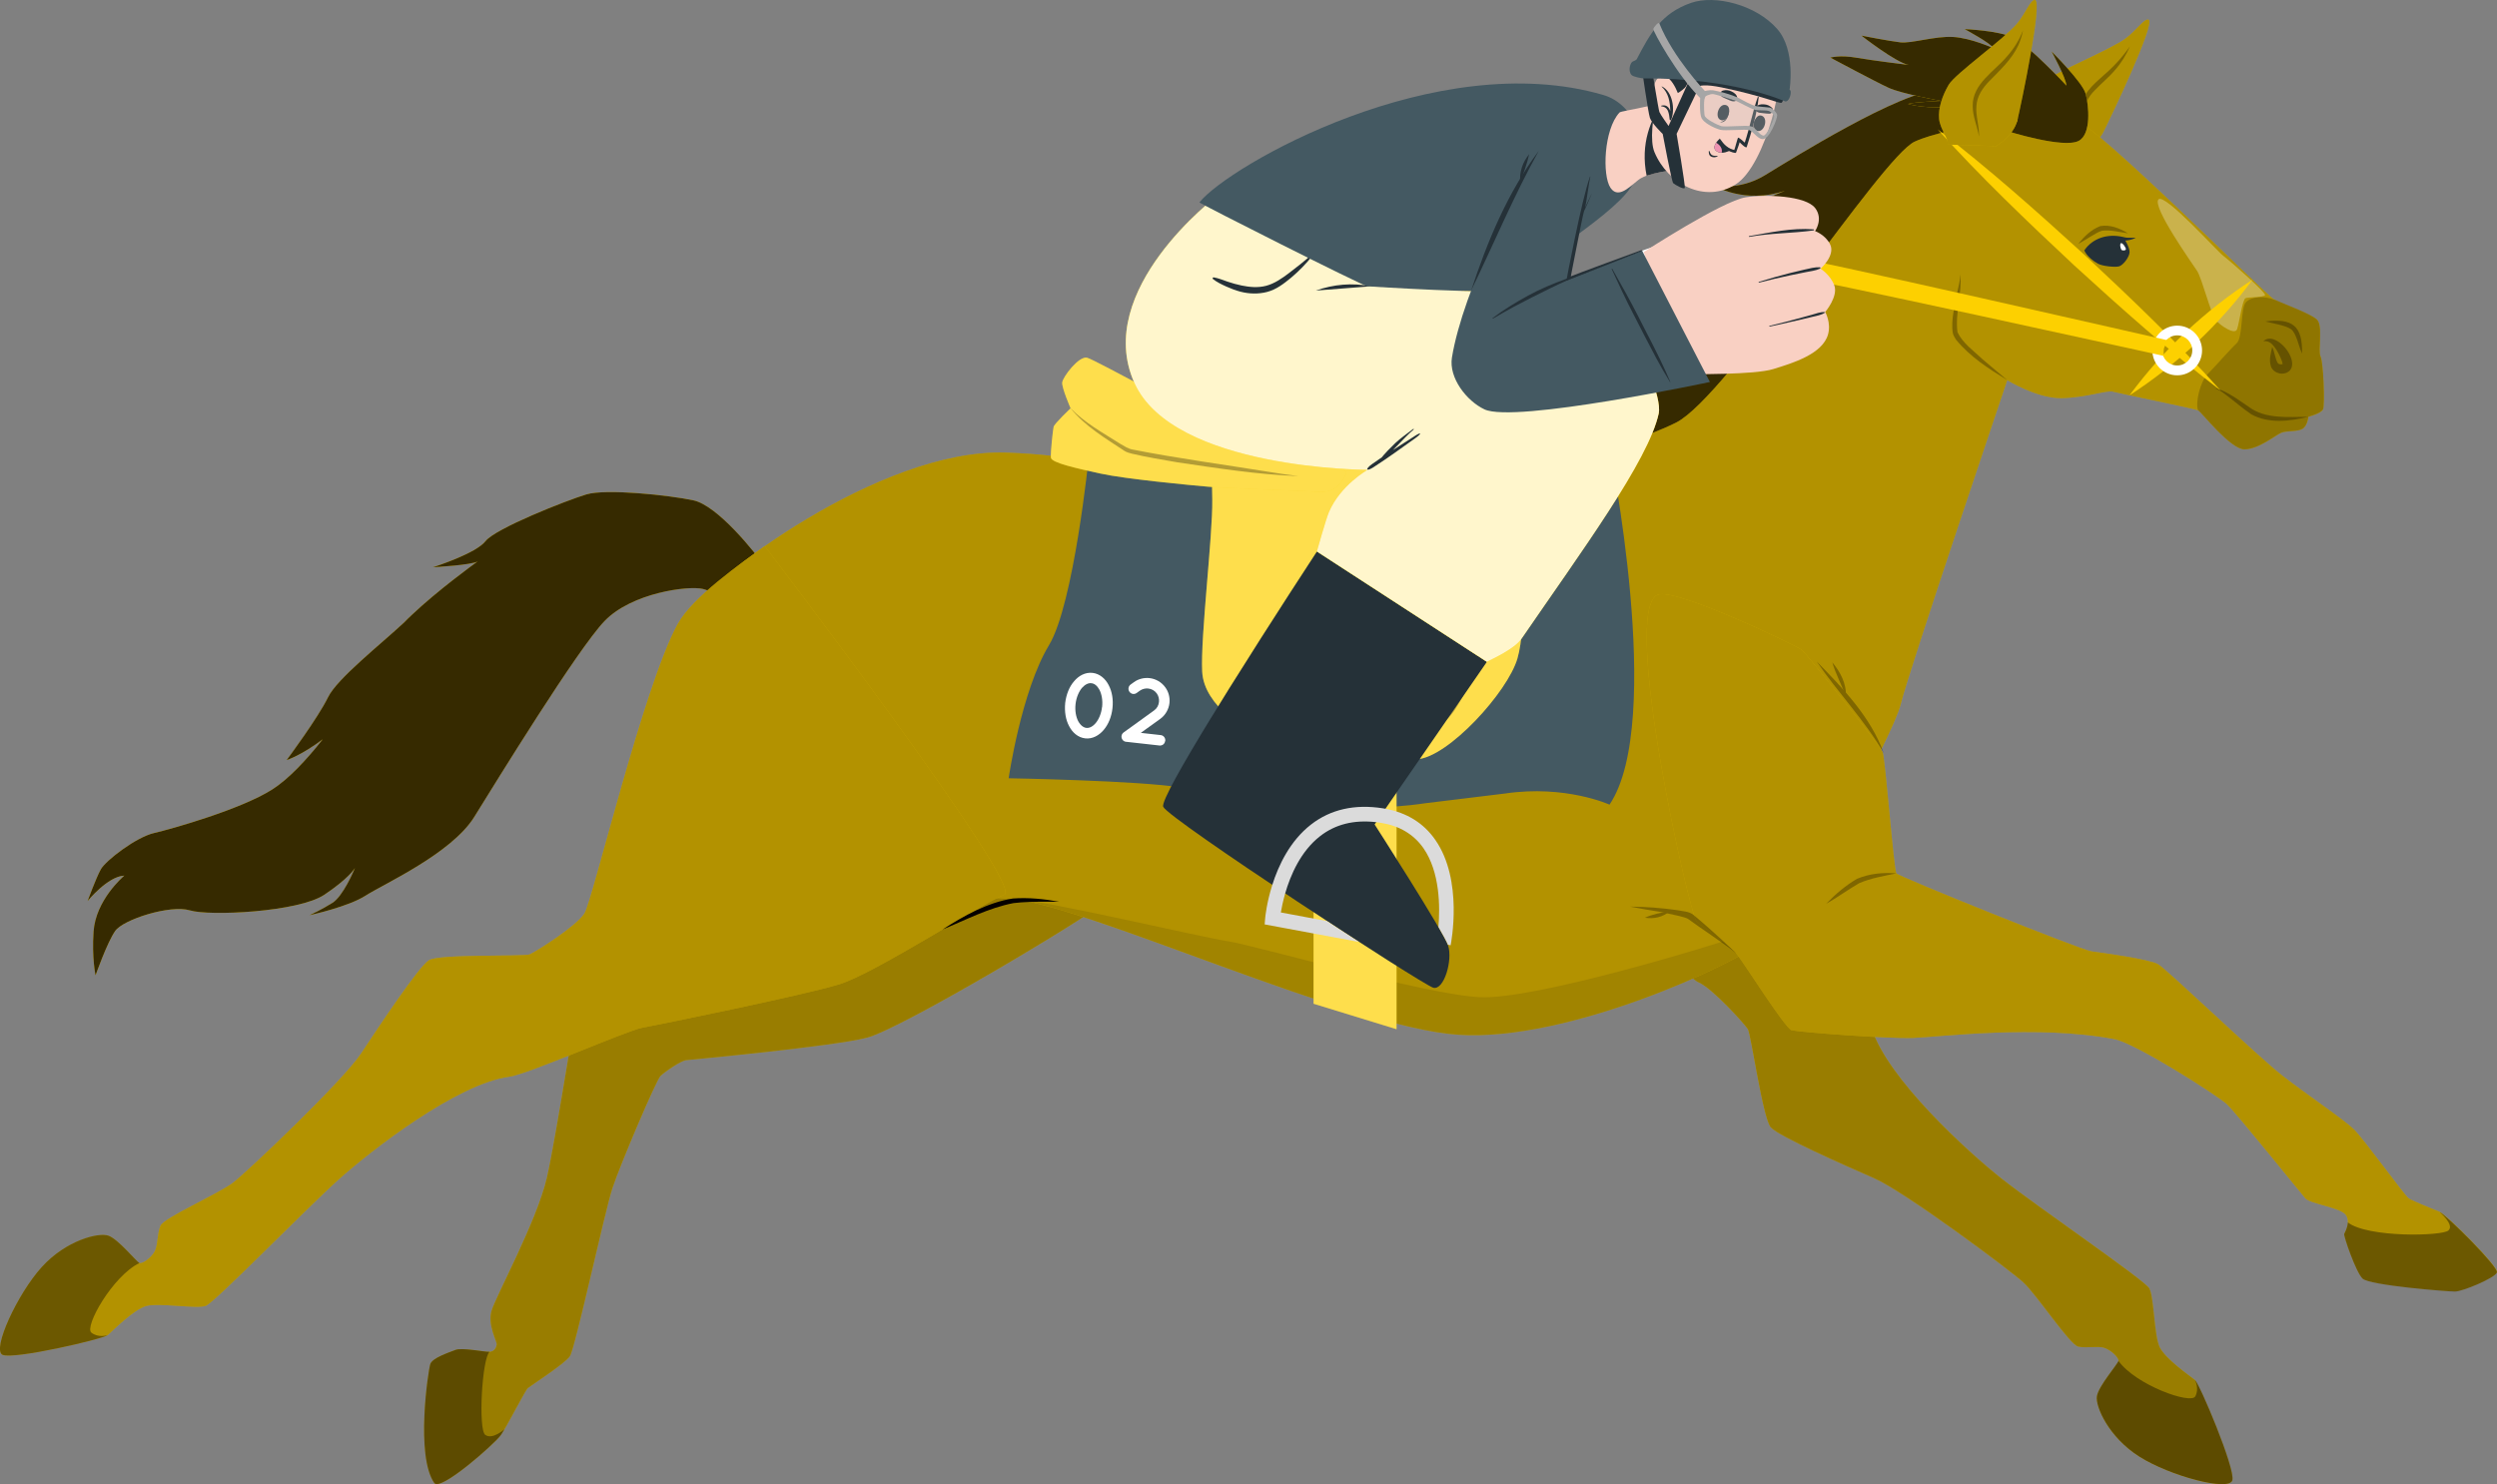
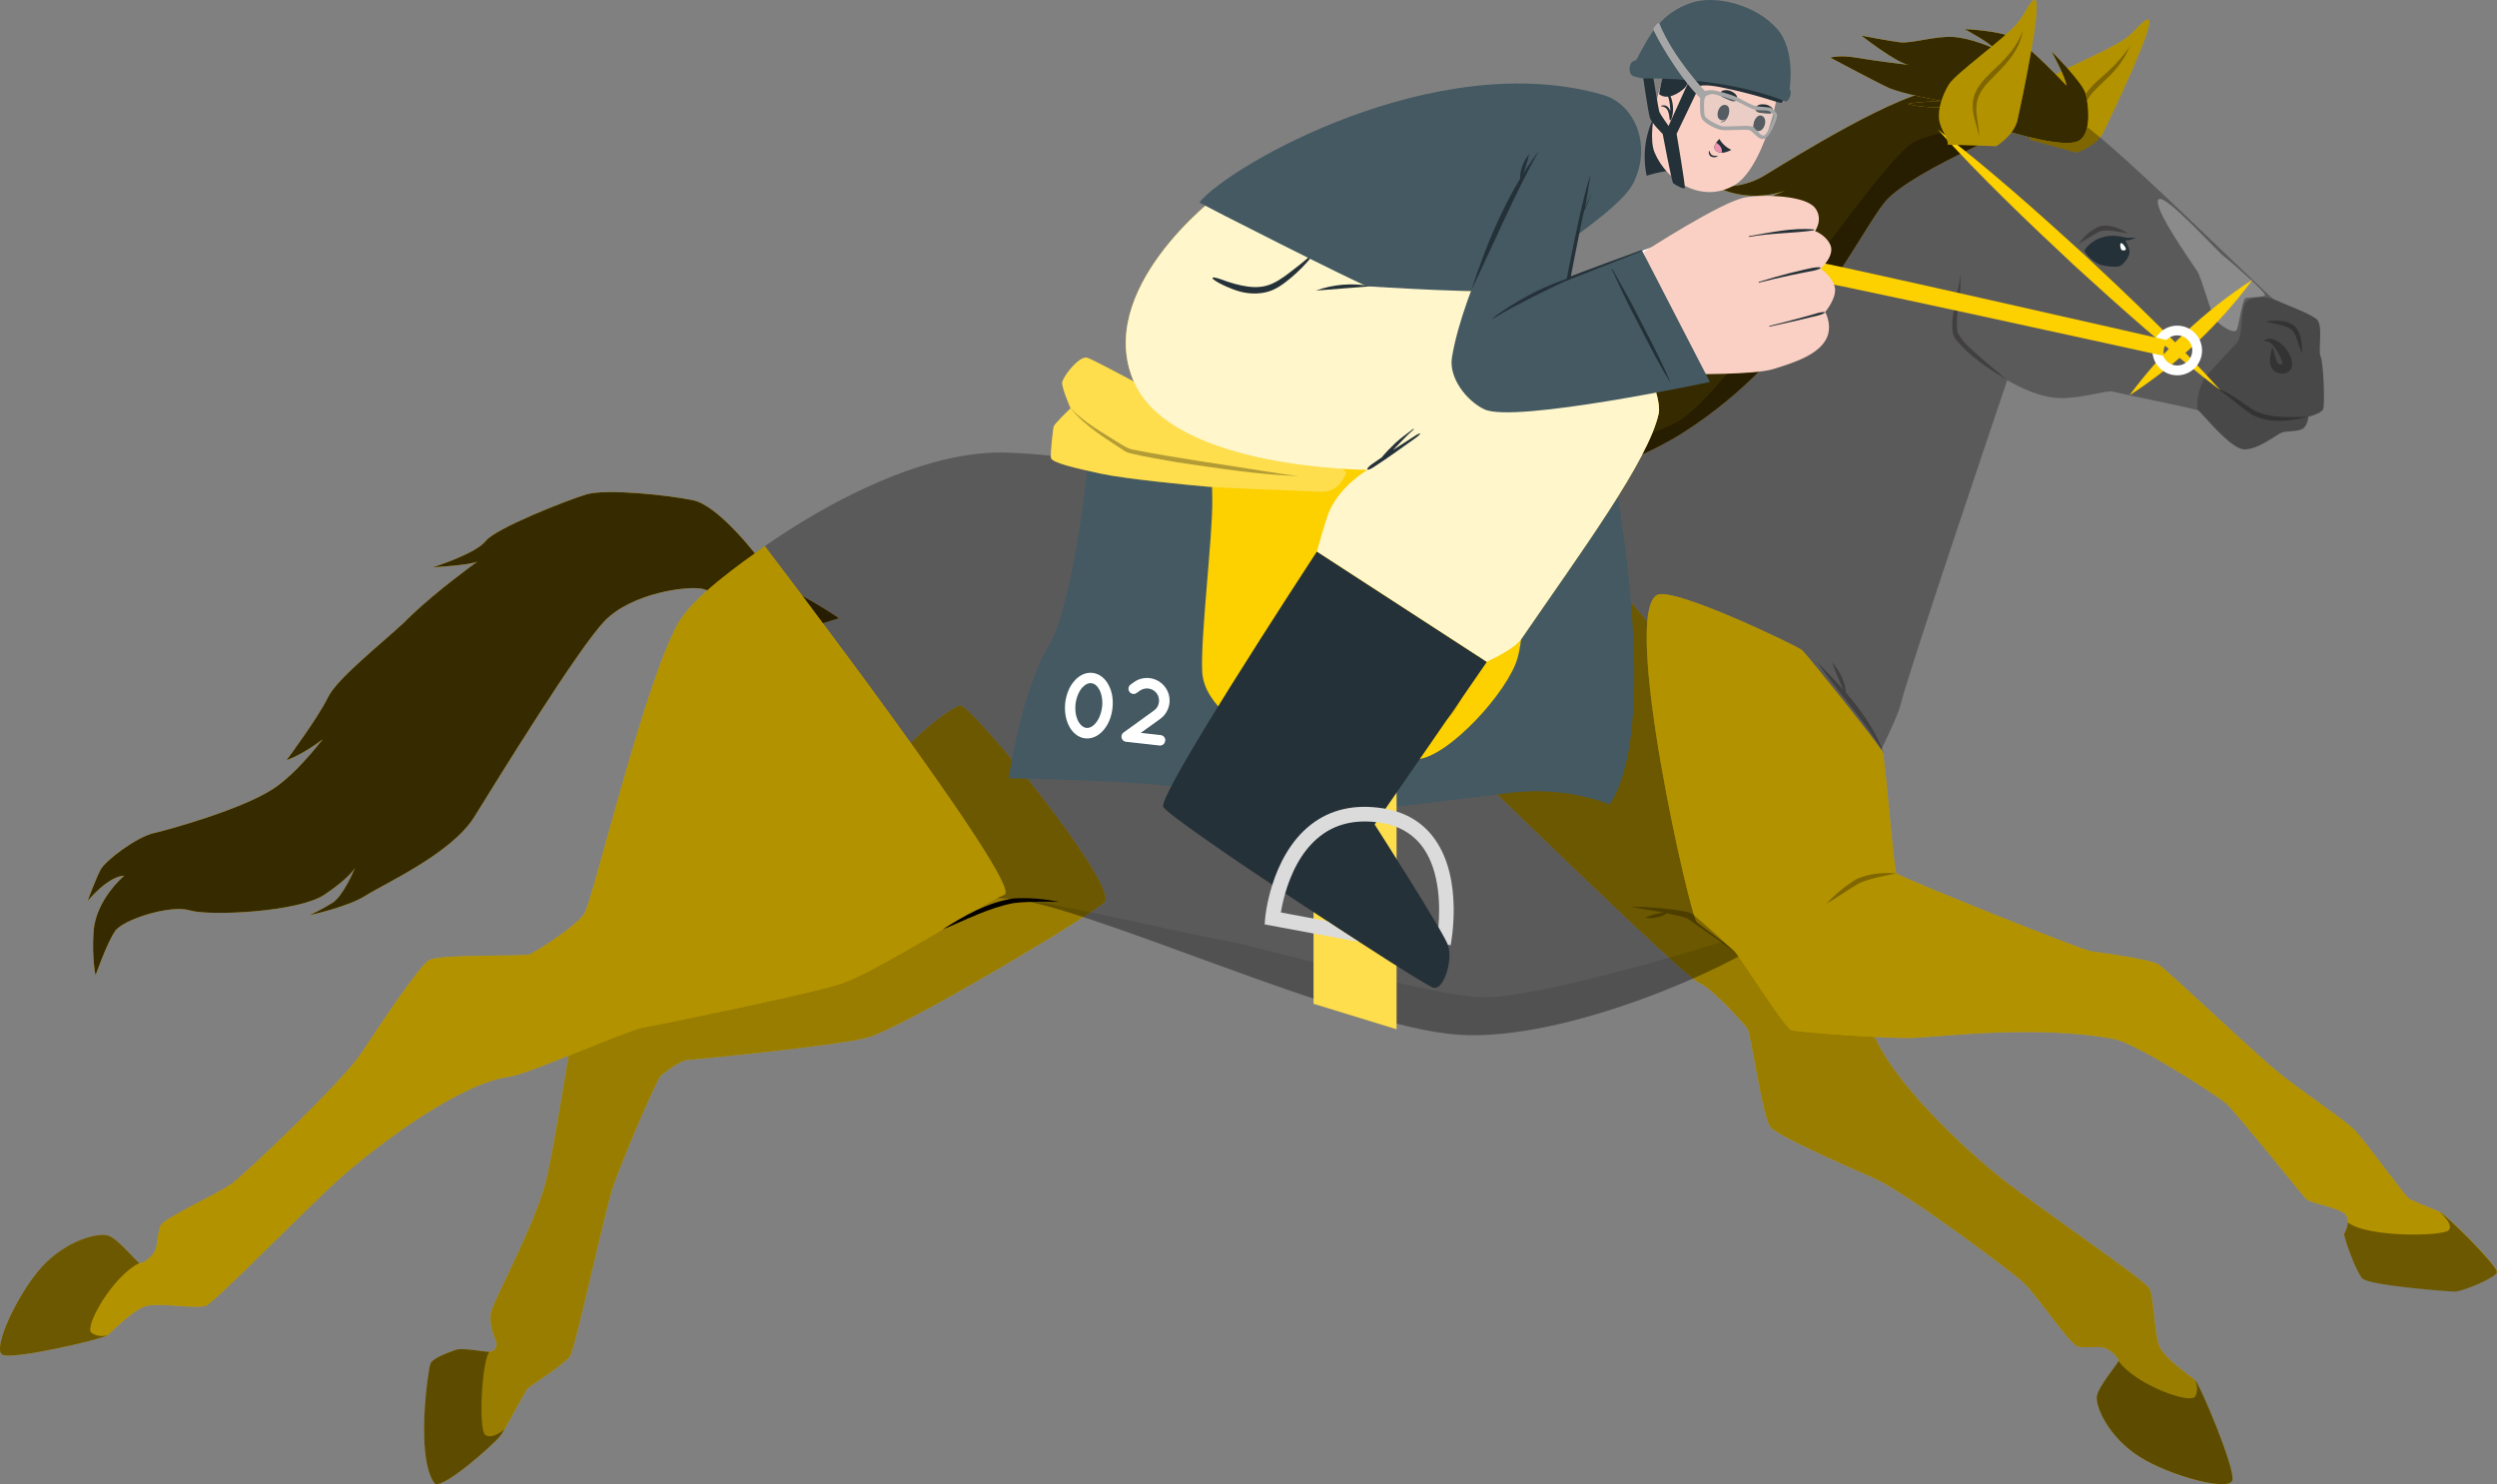
<svg xmlns="http://www.w3.org/2000/svg" id="_レイヤー_2" viewBox="0 0 393 233.62">
  <rect x="0" y="0" width="393" height="233.62" fill="#808080" stroke="none" />
  <defs>
    <style>.cls-1,.cls-2,.cls-3,.cls-4,.cls-5,.cls-6,.cls-7,.cls-8,.cls-9,.cls-10,.cls-11,.cls-12,.cls-13,.cls-14,.cls-15,.cls-16,.cls-17{stroke-width:0px;}.cls-1,.cls-2,.cls-4,.cls-5,.cls-13,.cls-15{fill:#040000;}.cls-1,.cls-18{opacity:.8;}.cls-2{opacity:.4;}.cls-3{fill:#445962;}.cls-4,.cls-6,.cls-19,.cls-16{opacity:.3;}.cls-6{fill:#c7c7c7;}.cls-7,.cls-9,.cls-16{fill:#fff;}.cls-8{fill:#253138;}.cls-9{opacity:.6;}.cls-10{fill:#ef93b2;}.cls-11{fill:#a6a6a6;}.cls-12{fill:#dbdbdb;}.cls-13{opacity:.1;}.cls-14{fill:#f9d0c3;}.cls-15{opacity:.2;}.cls-17{fill:#fdd000;}</style>
  </defs>
  <g id="_レイヤー_2-2">
    <path class="cls-17" d="m227.95,117.53c3.35,3.27,37.05,36.13,39.3,37.06,2.24.93,7.3,6.58,7.83,7.39.52.81,2.36,14.07,3.62,15.48,1.27,1.41,11.47,5.91,16.25,8,4.79,2.09,21.4,14.46,23.51,16.41,2.11,1.95,7.3,9.81,8.63,10.1,1.33.29,3-.13,4.07.19,1.07.32,2.37,1.57,2.26,2.07s-3.13,3.95-3.39,5.56c-.26,1.6,1.83,6.43,6.67,9.5,4.84,3.07,14.17,5.54,14.65,3.72.48-1.82-5.17-15.2-5.91-15.8-.74-.6-4.62-3.28-5.52-5.14-.91-1.86-.89-7.98-1.65-9.28-.76-1.3-17.79-12.97-23.16-17.2-5.37-4.23-18.07-15.81-20.52-23.71-.87-2.81-10.29-16.93-11.17-19.31-.88-2.38-9.35-24.07-12.04-29.38-2.69-5.31-15.21-18.37-17-21.39l-26.42,25.75Z" />
    <path class="cls-2" d="m227.95,117.53c3.35,3.27,37.05,36.13,39.3,37.06,2.24.93,7.3,6.58,7.83,7.39.52.81,2.36,14.07,3.62,15.48,1.27,1.41,11.47,5.91,16.25,8,4.79,2.09,21.4,14.46,23.51,16.41,2.11,1.95,7.3,9.81,8.63,10.1,1.33.29,3-.13,4.07.19,1.07.32,2.37,1.57,2.26,2.07s-3.13,3.95-3.39,5.56c-.26,1.6,1.83,6.43,6.67,9.5,4.84,3.07,14.17,5.54,14.65,3.72.48-1.82-5.17-15.2-5.91-15.8-.74-.6-4.62-3.28-5.52-5.14-.91-1.86-.89-7.98-1.65-9.28-.76-1.3-17.79-12.97-23.16-17.2-5.37-4.23-18.07-15.81-20.52-23.71-.87-2.81-10.29-16.93-11.17-19.31-.88-2.38-9.35-24.07-12.04-29.38-2.69-5.31-15.21-18.37-17-21.39l-26.42,25.75Z" />
    <path class="cls-2" d="m345.45,217.21c.77.66,6.38,13.98,5.9,15.79-.48,1.82-9.81-.65-14.65-3.72-4.83-3.07-6.93-7.9-6.67-9.5.26-1.61,3.28-5.06,3.39-5.56,2.74,3.81,11.38,6.88,12.09,5.59.66-1.22,0-2.48-.06-2.61Z" />
    <path class="cls-17" d="m132.06,97.32l-7.61,2.35c-6.44-2.78-11.51-6.4-13.8-6.96-2.3-.56-11.21.59-15.5,5.05-4.28,4.47-16.94,25.09-20.52,30.85-3.58,5.76-14.31,10.58-17.09,12.37-2.68,1.72-8.45,3-8.81,3.08.21-.1,1.92-.89,3.59-1.94,1.67-1.05,3.36-5.03,3.56-5.52-.16.28-1.15,1.77-4.83,4.24-4.1,2.74-18.11,3.39-21.17,2.46-3.06-.93-10.49,1.42-11.76,3.25-1.27,1.82-3.08,6.97-3.08,6.97,0,0-.6-2.72-.31-6.91.35-4.91,4.61-8.58,4.84-8.78-2.63.11-5.78,4-5.78,4,0,0,1.3-3.57,2.08-4.99.79-1.41,5.6-5.08,8.38-5.71,2.78-.64,13.69-3.74,18.57-6.84,2.56-1.62,5.35-4.59,7.98-7.92-3.35,2.51-5.51,3.22-5.68,3.27.2-.27,4.96-6.69,6.51-9.88,1.39-2.9,8.37-8.41,11.97-11.77.37-.39.77-.78,1.19-1.17,0,0,0,0,.01-.01,4.09-3.88,9.65-7.91,10.38-8.44-.96.57-6.66.9-7.03.92.4-.13,6.77-2.18,8.27-4.11,1.55-2,12.74-6.41,15.86-7.35,3.12-.94,13.06.12,16.85.93,3.78.81,9.64,8.06,11.54,10.8,1.89,2.74,6.44,4.31,11.4,7.78Z" />
    <path class="cls-1" d="m132.06,97.32l-7.61,2.35c-6.44-2.78-11.51-6.4-13.8-6.96-2.3-.56-11.21.59-15.5,5.05-4.28,4.47-16.94,25.09-20.52,30.85-3.58,5.76-14.31,10.58-17.09,12.37-2.68,1.72-8.45,3-8.81,3.08.21-.1,1.92-.89,3.59-1.94,1.67-1.05,3.36-5.03,3.56-5.52-.16.28-1.15,1.77-4.83,4.24-4.1,2.74-18.11,3.39-21.17,2.46-3.06-.93-10.49,1.42-11.76,3.25-1.27,1.82-3.08,6.97-3.08,6.97,0,0-.6-2.72-.31-6.91.35-4.91,4.61-8.58,4.84-8.78-2.63.11-5.78,4-5.78,4,0,0,1.3-3.57,2.08-4.99.79-1.41,5.6-5.08,8.38-5.71,2.78-.64,13.69-3.74,18.57-6.84,2.56-1.62,5.35-4.59,7.98-7.92-3.35,2.51-5.51,3.22-5.68,3.27.2-.27,4.96-6.69,6.51-9.88,1.39-2.9,8.37-8.41,11.97-11.77.37-.39.77-.78,1.19-1.17,0,0,0,0,.01-.01,4.09-3.88,9.65-7.91,10.38-8.44-.96.57-6.66.9-7.03.92.4-.13,6.77-2.18,8.27-4.11,1.55-2,12.74-6.41,15.86-7.35,3.12-.94,13.06.12,16.85.93,3.78.81,9.64,8.06,11.54,10.8,1.89,2.74,6.44,4.31,11.4,7.78Z" />
    <path class="cls-17" d="m319.44,21.98c.43-.84-.59-2.61-.34-4.27.25-1.66,1.34-3.41,2.74-4.85,1.4-1.44,10.22-4.96,12.73-6.82,1.72-1.28,2.93-3.18,3.59-2.94,1.19.44-6.09,15.69-7.19,17.83-1.11,2.14-4.16,3.09-4.16,3.09l-7.37-2.04Z" />
    <path class="cls-4" d="m319.44,21.98c.43-.84-.59-2.61-.34-4.27.25-1.66,1.34-3.41,2.74-4.85,1.4-1.44,10.22-4.96,12.73-6.82,1.72-1.28,2.93-3.18,3.59-2.94,1.19.44-6.09,15.69-7.19,17.83-1.11,2.14-4.16,3.09-4.16,3.09l-7.37-2.04Z" />
    <path class="cls-4" d="m326.81,22.22c-.14-9.83,3.75-8.13,8.41-14.93-.58,1.37-1.38,2.66-2.38,3.78-.98,1.15-2.16,2.09-3.13,3.13-2.21,2.11-2.07,5.26-2.89,8.02h0Z" />
    <path class="cls-17" d="m321.43,18.49s-10.36-4.29-16.25-4.29-23.31,10.89-27.41,13.39c-4.1,2.5-8.07,1.6-8.07,1.6,0,0,4.8,3.01,11.27.83,0,0-10.95,4.42-12.93,6.34-1.98,1.92-5.38,6.6-7.23,7.31-1.86.7-4.48.7-4.48.7,0,0,5.76,1.41,8.32,0,0,0-1.15,3.27-5.25,3.78,0,0,4.8.38,6.59-.77,0,0-5.25,2.56-8,4.1-2.75,1.54-6.53,5.32-8.19,5.7,0,0,4.1.38,7.04-1.09,0,0-2.11,2.88-5.06,3.97-2.94,1.09-13.06,4.42-15.62,6.02-2.56,1.6-8.96,4.29-8.96,4.29,0,0,6.21.19,9.22-.7,0,0-4.07,7.24-21.02,9.96,0,0,30.71.5,49.66-11.63,18.95-12.13,27.38-31.1,31.61-36.23,4.24-5.13,24.76-13.31,24.76-13.31Z" />
    <path class="cls-1" d="m321.43,18.49s-10.36-4.29-16.25-4.29-23.31,10.89-27.41,13.39c-4.1,2.5-8.07,1.6-8.07,1.6,0,0,4.8,3.01,11.27.83,0,0-10.95,4.42-12.93,6.34-1.98,1.92-5.38,6.6-7.23,7.31-1.86.7-4.48.7-4.48.7,0,0,5.76,1.41,8.32,0,0,0-1.15,3.27-5.25,3.78,0,0,4.8.38,6.59-.77,0,0-5.25,2.56-8,4.1-2.75,1.54-6.53,5.32-8.19,5.7,0,0,4.1.38,7.04-1.09,0,0-2.11,2.88-5.06,3.97-2.94,1.09-13.06,4.42-15.62,6.02-2.56,1.6-8.96,4.29-8.96,4.29,0,0,6.21.19,9.22-.7,0,0-4.07,7.24-21.02,9.96,0,0,30.71.5,49.66-11.63,18.95-12.13,27.38-31.1,31.61-36.23,4.24-5.13,24.76-13.31,24.76-13.31Z" />
    <path class="cls-17" d="m151.07,111.04c-7.74,3.32-25.29,25.68-27.33,27.78-2.03,2.1-13.85,9.53-16.25,10.51-2.4.97-9.85,1.46-10.48,1.81-.64.35-4.91,2.31-5.38,3.15-.47.85-3.97,24.18-5.55,31.07-1.58,6.89-8.15,18.86-8.74,21.05-.59,2.19.89,4.78.84,5.21-.05.42-.32,1.13-1.14,1.17-.82.04-4.34-.71-5.38-.29-1.04.42-3.62,1.25-3.94,2.23-.31.98-2.35,14.45.64,18.72.96,1.37,9.46-6.14,10.44-7.51.98-1.37,3.88-7.11,4.28-7.44.4-.33,5.78-3.82,6.61-5,.83-1.19,5.48-22.79,6.71-26.5,1.23-3.71,6.9-17.03,7.57-17.65.67-.62,3.13-2.37,4.05-2.47.91-.09,22.9-2.15,28.34-3.51,5.44-1.36,34.85-18.99,37.44-21.31,2.59-2.33-21.29-31.62-22.74-31Z" />
    <path class="cls-2" d="m151.07,111.04c-7.74,3.32-25.29,25.68-27.33,27.78-2.03,2.1-13.85,9.53-16.25,10.51-2.4.97-9.85,1.46-10.48,1.81-.64.35-4.91,2.31-5.38,3.15-.47.85-3.97,24.18-5.55,31.07-1.58,6.89-8.15,18.86-8.74,21.05-.59,2.19.89,4.78.84,5.21-.05.42-.32,1.13-1.14,1.17-.82.04-4.34-.71-5.38-.29-1.04.42-3.62,1.25-3.94,2.23-.31.98-2.35,14.45.64,18.72.96,1.37,9.46-6.14,10.44-7.51.98-1.37,3.88-7.11,4.28-7.44.4-.33,5.78-3.82,6.61-5,.83-1.19,5.48-22.79,6.71-26.5,1.23-3.71,6.9-17.03,7.57-17.65.67-.62,3.13-2.37,4.05-2.47.91-.09,22.9-2.15,28.34-3.51,5.44-1.36,34.85-18.99,37.44-21.31,2.59-2.33-21.29-31.62-22.74-31Z" />
    <path class="cls-2" d="m68.36,233.46c-2.99-4.28-.96-17.75-.64-18.73.31-.98,2.89-1.81,3.94-2.23,1.04-.42,4.55.33,5.38.29-1.18,1.12-1.8,12.28-.66,13.08,1.15.81,3.01-.89,3.01-.89-.23.41-.44.73-.59.95-.98,1.37-9.48,8.88-10.44,7.52Z" />
-     <path class="cls-17" d="m315.92,59.83s-15.62,46.14-16.77,51.01c-1.15,4.87-16.52,33.32-21.38,37.17-4.87,3.84-30.99,16.02-48.27,14.87-17.29-1.15-59.28-20.76-70.68-21.4-11.4-.64-42.25-1.67-46.22-6.79-3.97-5.13-5.51-34.99-3.33-39.09,2.18-4.1,28.94-24.99,49.04-24.35,20.1.64,37.64,7.95,51.73,8.59,14.08.64,45.71-9.23,53.78-13.33,8.07-4.1,32.27-41.78,37.52-44.21,5.25-2.44,21.51-4.61,25.1-3.59,3.59,1.03,30.22,27.75,31.43,28.39,1.22.64,5.76,2.24,6.79,3.2,1.02.96.13,4.93.58,5.83.45.9.7,7.69.38,8.33-.32.64-2.3,1.15-2.3,1.15,0,0-.13,1.47-.96,1.92-.83.45-2.43.26-3.27.58-.83.32-3.59,2.63-5.83,2.63s-6.79-5.9-7.3-6.15c-.51-.26-12.55-2.69-13.44-2.95-.9-.26-4.23.96-8.07,1.03-3.84.06-8.51-2.82-8.51-2.82Z" />
    <path class="cls-4" d="m315.92,59.83s-15.62,46.14-16.77,51.01c-1.15,4.87-16.52,33.32-21.38,37.17-4.87,3.84-30.99,16.02-48.27,14.87-17.29-1.15-59.28-20.76-70.68-21.4-11.4-.64-42.25-1.67-46.22-6.79-3.97-5.13-5.51-34.99-3.33-39.09,2.18-4.1,28.94-24.99,49.04-24.35,20.1.64,37.64,7.95,51.73,8.59,14.08.64,45.71-9.23,53.78-13.33,8.07-4.1,32.27-41.78,37.52-44.21,5.25-2.44,21.51-4.61,25.1-3.59,3.59,1.03,30.22,27.75,31.43,28.39,1.22.64,5.76,2.24,6.79,3.2,1.02.96.13,4.93.58,5.83.45.9.7,7.69.38,8.33-.32.64-2.3,1.15-2.3,1.15,0,0-.13,1.47-.96,1.92-.83.45-2.43.26-3.27.58-.83.32-3.59,2.63-5.83,2.63s-6.79-5.9-7.3-6.15c-.51-.26-12.55-2.69-13.44-2.95-.9-.26-4.23.96-8.07,1.03-3.84.06-8.51-2.82-8.51-2.82Z" />
    <path class="cls-15" d="m365.61,64.44c-.32.64-2.31,1.16-2.31,1.16,0,0-.12,1.47-.95,1.92-.84.45-2.43.25-3.27.58-.84.32-3.59,2.63-5.83,2.63s-6.78-5.9-7.3-6.15c-.45-1.16.32-4.49,1.51-5.69,1.19-1.19,3.59-3.97,4.57-4.86.99-.9.6-5.51,1.46-6.45.84-.92,2.86-1.07,4.75-.31.02,0,.04,0,.05.02,1.62.72,5.43,2.13,6.36,3,1.02.96.12,4.93.58,5.83.45.9.7,7.69.39,8.33Z" />
    <path class="cls-16" d="m339.73,31.38c-1.11,1.09,5.36,10.17,6.08,11.28.73,1.11,2.2,6.88,2.92,7.73.73.85,3.03,2.44,3.37,1.41.34-1.03.85-4.69,1.32-4.86.47-.18,2.86-.12,3.07-.48.22-.35-5.28-5.2-6.57-6.19-1.06-.82-9.19-9.88-10.2-8.89Z" />
    <path class="cls-8" d="m334.36,37.62s.81,1.28.81,2.05-1.02,2.09-1.66,2.26c-.64.17-2.64-.03-3.33-.43-1.79-1.03-2.13-2.09-2.13-2.09,0,0,1.92-1.58,3.12-1.79,1.2-.21,3.2,0,3.2,0Z" />
    <path class="cls-8" d="m328.04,39.42c1.37-1.99,3.7-2.64,6-2.14.4.09.63.16,1.02.14h1.09c-1.32.74-2.84.35-4.26.52-1.44.04-2.58.82-3.84,1.49h0Z" />
    <path class="cls-4" d="m334.91,36.72c-1.34-.17-2.8-.6-4.12-.39-.59.19-1.21.59-1.82.95-.61.37-1.22.76-1.87,1.12.94-1.2,1.99-2.23,3.46-2.81,1.54-.27,3.05.34,4.34,1.12h0Z" />
    <path class="cls-7" d="m333.83,38.27c-.27.06-.07,1.07.16,1.12s.57.06.6-.16c.03-.22-.5-1.01-.76-.96Z" />
    <path class="cls-13" d="m293.16,123.73c-5.21,9.86-12.35,21.87-15.39,24.27-4.86,3.85-30.98,16.02-48.27,14.87-16.62-1.11-56.05-19.27-69.21-21.24,4.19.09,28.39,5.82,33,6.54,4.61.72,31.11,8.42,39.69,8.8,8.59.39,35.87-7.91,42.26-10.09,2.92-.99,17.51-22.49,17.93-23.16Z" />
    <path class="cls-17" d="m260.93,93.62c2.8-1.14,21.89,8.05,22.67,8.7.77.66,12.25,15.04,12.69,16.04.44,1,1.76,18.59,2.18,19.12.43.54,28.96,12.03,30.69,12.27,1.73.24,9.1,1.23,10.49,2.03,1.39.8,15.71,14.54,19.59,17.56,3.88,3.01,9.58,6.84,11.21,8.41,1.62,1.57,8.02,10.49,8.68,10.91.66.42,3.84,1.69,4.87,2.11,1.03.43,9.27,8.63,8.99,9.5-.28.87-5.4,3.01-6.6,3.01-1.2,0-13.5-.97-14.56-2.04-1.07-1.08-2.99-6.72-2.87-7.01.11-.29,1.06-1.84.25-2.99-.81-1.15-5.61-1.75-6.35-2.59-.74-.84-10.9-13.48-12.38-14.85-1.48-1.36-14.34-9.59-17.69-10.23-12.16-2.32-27.64-.33-31.71-.19-4.07.14-17.68-.88-19.09-1.21-1-.24-7.36-10.37-8.74-12.13-.83-1.06-5.14-3.99-6.2-4.92-1.06-.92-12.08-49.09-6.12-51.52Z" />
    <g class="cls-19">
      <path class="cls-5" d="m260.93,93.62c2.8-1.14,21.89,8.05,22.67,8.7.77.66,12.25,15.04,12.69,16.04.44,1,1.76,18.59,2.18,19.12.43.54,28.96,12.03,30.69,12.27,1.73.24,9.1,1.23,10.49,2.03,1.39.8,15.71,14.54,19.59,17.56,3.88,3.01,9.58,6.84,11.21,8.41,1.62,1.57,8.02,10.49,8.68,10.91.66.42,3.84,1.69,4.87,2.11,1.03.43,9.27,8.63,8.99,9.5-.28.87-5.4,3.01-6.6,3.01-1.2,0-13.5-.97-14.56-2.04-1.07-1.08-2.99-6.72-2.87-7.01.11-.29,1.06-1.84.25-2.99-.81-1.15-5.61-1.75-6.35-2.59-.74-.84-10.9-13.48-12.38-14.85-1.48-1.36-14.34-9.59-17.69-10.23-12.16-2.32-27.64-.33-31.71-.19-4.07.14-17.68-.88-19.09-1.21-1-.24-7.36-10.37-8.74-12.13-.83-1.06-5.14-3.99-6.2-4.92-1.06-.92-12.08-49.09-6.12-51.52Z" />
    </g>
    <path class="cls-2" d="m392.99,200.29c-.27.87-5.4,3.01-6.6,3.02-1.19,0-13.5-.97-14.56-2.05-1.07-1.07-2.99-6.72-2.88-7.01.08-.2.54-.98.57-1.83,3.11,2.43,14.86,2.17,15.84,1.27.99-.9-1.38-2.89-1.38-2.89,1.03.43,9.27,8.62,9,9.49Z" />
    <g class="cls-19">
      <path class="cls-5" d="m296.48,118.55c-2.93-5.1-7.25-9.56-10.55-14.42,4.15,4.23,8.5,8.75,10.55,14.42h0Z" />
      <path class="cls-5" d="m288.38,104.26c1.24,1.47,2.27,3.38,2.13,5.35-.65-1.8-1.59-3.49-2.13-5.35h0Z" />
      <path class="cls-5" d="m273.25,150.05c-1.71-1.42-6.24-4.38-7.52-5.37-.45-.35-2.85-.78-4.3-1.12-1.43-.23-3.48-.57-4.88-.85,2.49.02,4.97.21,7.44.56.87.19,1.83.16,2.56.76,2.91,2.4,6.71,6.02,6.71,6.02Z" />
      <path class="cls-5" d="m258.89,144.46c1.27-.57,2.49-.79,3.86-1.01-1.03.94-2.5,1.23-3.86,1.01h0Z" />
      <path class="cls-5" d="m298.47,137.48c-1.96.41-4.02.75-5.85,1.54-1.74,1-3.43,2.25-5.21,3.25,1.46-1.51,3.02-2.85,4.85-3.93,2.01-.84,4.09-1.03,6.21-.86h0Z" />
    </g>
    <path class="cls-17" d="m120.38,85.96c-3.79,2.74-11.36,7.96-13.74,12.31-5.4,9.88-13.35,43.45-14.65,45.51-1.3,2.05-7.73,6.08-8.62,6.45-.89.38-14.25-.09-15.86.92-1.61,1.01-7.78,10.3-10.66,14.66-2.88,4.36-17.9,18.63-20.18,20.37-2.28,1.75-10.91,5.52-11.42,6.78-.52,1.27-.38,2.98-.88,3.98-.5,1-1.95,2.07-2.42,1.87-.47-.19-3.35-3.77-4.89-4.3-1.53-.53-6.64.71-10.49,4.95-3.85,4.24-7.88,13.02-6.17,13.81,1.71.79,15.85-2.49,16.57-3.12s4.02-3.99,6-4.56c1.99-.57,8,.49,9.42-.04,1.41-.53,15.82-15.32,20.91-19.89,5.09-4.57,18.66-15.11,26.86-16.17,2.92-.38,18.43-7.25,20.92-7.71,2.49-.46,25.3-5.09,30.98-6.83,5.69-1.74,22.75-12.87,26.02-14.12,3.27-1.25-37.71-54.87-37.71-54.87Z" />
    <path class="cls-4" d="m120.38,85.96c-3.79,2.74-11.36,7.96-13.74,12.31-5.4,9.88-13.35,43.45-14.65,45.51-1.3,2.05-7.73,6.08-8.62,6.45-.89.38-14.25-.09-15.86.92-1.61,1.01-7.78,10.3-10.66,14.66-2.88,4.36-17.9,18.63-20.18,20.37-2.28,1.75-10.91,5.52-11.42,6.78-.52,1.27-.38,2.98-.88,3.98-.5,1-1.95,2.07-2.42,1.87-.47-.19-3.35-3.77-4.89-4.3-1.53-.53-6.64.71-10.49,4.95-3.85,4.24-7.88,13.02-6.17,13.81,1.71.79,15.85-2.49,16.57-3.12s4.02-3.99,6-4.56c1.99-.57,8,.49,9.42-.04,1.41-.53,15.82-15.32,20.91-19.89,5.09-4.57,18.66-15.11,26.86-16.17,2.92-.38,18.43-7.25,20.92-7.71,2.49-.46,25.3-5.09,30.98-6.83,5.69-1.74,22.75-12.87,26.02-14.12,3.27-1.25-37.71-54.87-37.71-54.87Z" />
    <path class="cls-2" d="m16.96,210.15c-.78.65-14.86,3.9-16.56,3.11-1.71-.79,2.32-9.57,6.17-13.81,3.85-4.24,8.96-5.48,10.49-4.94,1.54.53,4.42,4.11,4.89,4.3-4.22,2.05-8.72,10.04-7.57,10.96,1.09.86,2.44.43,2.58.39Z" />
    <path class="cls-5" d="m148.35,146.31c3.38-2.17,7.06-4.24,11.08-4.88,2.44-.17,4.87.07,7.26.51h-2.41c-1.59,0-3.2.03-4.77.22-3.89.74-7.5,2.65-11.16,4.15h0Z" />
    <g class="cls-19">
      <path class="cls-5" d="m315.92,59.83c-2.95-1.8-5.84-3.65-8.07-6.37-.19-.28-.39-.64-.49-.98-.37-2.17.39-4.64.76-6.77.18-.83.39-1.66.43-2.51.26,3.05-.87,6.08-.46,9.1.83,1.74,2.55,2.93,3.93,4.24,1.11.98,2.76,2.31,3.9,3.29h0Z" />
      <path class="cls-5" d="m348.69,61.21c.34-.05.67.09.98.22,1.53.66,2.88,1.68,4.26,2.61,2.63,1.98,6.22,1.57,9.37,1.57-2.88.7-6.25,1.12-8.97-.39-1.38-.93-2.62-2.04-3.95-3.03-.53-.38-1.04-.85-1.69-.97h0Z" />
      <path class="cls-5" d="m356.51,50.6c4.3-.54,5.9.67,5.81,5.06-.33-.7-.5-1.43-.75-2.11-.24-.66-.53-1.38-.97-1.72-.92-.64-2.96-.93-4.09-1.24h0Z" />
      <path class="cls-5" d="m356.24,53.71c1.85-1.79,5.78,2.88,4.13,4.64-.93.87-2.5.45-2.94-.63-.36-1.15-.03-2.03.19-3.1.38.78.47,1.91.9,2.56.11.16.47.19.63.16.12-.02.16-.07.12-.04-.03.04-.01.04-.02-.07-.11-.62-.61-1.6-.99-2.2-.48-.69-.98-1.45-2.01-1.32h0Z" />
    </g>
    <path class="cls-3" d="m171.36,71.98c1.14,0,27.17,6.72,40.15,7.26,12.97.54,30.73-6.09,41.76-9.06,0,0,8.83,43.45.05,56.48,0,0-6.91-3.16-16.46-1.75l-12.47,1.52c-12.85,1.91-25.65-.33-38.46-2.46-6.71-1.11-27.18-1.46-27.18-1.46,0,0,1.99-13.73,6.35-20.95,3.91-6.47,6.26-29.58,6.26-29.58Z" />
    <path class="cls-7" d="m167.65,110.65c.17-1.35.64-2.54,1.39-3.4.72-.87,1.76-1.46,2.92-1.33,1.13.13,2.03.93,2.54,1.94.53,1.01.74,2.27.59,3.63-.15,1.34-.64,2.54-1.38,3.41-.72.86-1.77,1.46-2.9,1.33-1.16-.13-2.04-.94-2.55-1.94-.54-1.01-.74-2.29-.61-3.63Zm5.81.65c.12-1.06-.07-2.02-.41-2.7-.36-.67-.81-1.01-1.27-1.05-.45-.07-.99.17-1.5.74-.48.59-.88,1.48-1,2.54-.12,1.04.07,2.02.41,2.68.37.68.84,1.02,1.29,1.07.45.05.97-.17,1.47-.76.48-.57.88-1.48,1-2.53Z" />
    <path class="cls-7" d="m183.38,116.63c-.05.46-.44.77-.9.72l-5.2-.58h-.02s-.02,0-.02,0c-.22-.02-.45-.14-.57-.33-.27-.37-.19-.87.17-1.14l4.79-3.46c.47-.33.72-.81.78-1.34.05-.47-.06-.93-.34-1.34-.34-.47-.83-.72-1.34-.78-.45-.05-.93.06-1.33.34l-.5.36c-.37.27-.87.19-1.14-.19-.26-.37-.18-.87.19-1.14l.5-.36c.73-.54,1.63-.74,2.47-.65.96.11,1.88.61,2.49,1.46.54.73.74,1.63.65,2.47-.11.96-.61,1.88-1.45,2.49l-3.06,2.2,3.13.35c.46.05.77.46.72.92Z" />
    <polygon class="cls-17" points="206.74 114.43 206.74 158 219.8 162.01 219.8 114.43 206.74 114.43" />
    <polygon class="cls-16" points="206.74 114.43 206.74 158 219.8 162.01 219.8 114.43 206.74 114.43" />
    <path class="cls-17" d="m199.42,72.43c10.23,1.57,15.39-2.52,17.78-3.65,2.39-1.13,5.44-3.78,8.89-1.99,3.45,1.79,10.28,12.68,11.81,17.4,1.53,4.71,2.45,14.14.93,19.45-1.53,5.31-10.95,15.6-15.79,15.87-4.84.27-20.56,1-23.61-1.79-3.05-2.79-9.95-6.44-10.22-12.02-.27-5.58,1.66-21.25,1.59-27.02-.07-5.78-.13-5.38-.07-5.78.07-.4,5.24-1,8.69-.46Z" />
-     <path class="cls-16" d="m199.42,72.43c10.23,1.57,15.39-2.52,17.78-3.65,2.39-1.13,5.44-3.78,8.89-1.99,3.45,1.79,10.28,12.68,11.81,17.4,1.53,4.71,2.45,14.14.93,19.45-1.53,5.31-10.95,15.6-15.79,15.87-4.84.27-20.56,1-23.61-1.79-3.05-2.79-9.95-6.44-10.22-12.02-.27-5.58,1.66-21.25,1.59-27.02-.07-5.78-.13-5.38-.07-5.78.07-.4,5.24-1,8.69-.46Z" />
    <path class="cls-4" d="m229.03,77.44c2.11,6.64,4.2,13.29,5.71,20.09.12.55.12,1.17.02,1.71-.64,3.22-2.2,6.12-3.71,8.98-1.41,2.22-2.48,5.18-5.14,6.18-3.46,1.3-7.3,2.49-11.01,1.82,3.7.39,7.41-.93,10.79-2.31,1.02-.4,1.69-1.02,2.27-1.94.91-1.3,1.71-2.68,2.46-4.08,1.5-3.01,3.28-6.13,3.68-9.49-.32-2.86-1.29-5.69-1.92-8.51l-3.15-12.44h0Z" />
    <path class="cls-17" d="m211.88,74.58c.82-1.34-14.1-5.04-18.19-6.71-4.09-1.67-21.3-11.23-22.59-11.56-1.29-.33-3.84,3.03-3.92,3.9-.08.87,1.32,4.06,1.32,4.06,0,0-2.55,2.41-2.67,2.91-.12.5-.5,4.05-.43,4.86.08.81,3.95,1.66,7.82,2.51,3.87.85,14.09,1.82,16.99,2.07,2.9.25,14.48.61,17.46.8,2.98.19,3.77-2.16,4.19-2.85Z" />
    <path class="cls-16" d="m211.88,74.58c.82-1.34-14.1-5.04-18.19-6.71-4.09-1.67-21.3-11.23-22.59-11.56-1.29-.33-3.84,3.03-3.92,3.9-.08.87,1.32,4.06,1.32,4.06,0,0-2.55,2.41-2.67,2.91-.12.5-.5,4.05-.43,4.86.08.81,3.95,1.66,7.82,2.51,3.87.85,14.09,1.82,16.99,2.07,2.9.25,14.48.61,17.46.8,2.98.19,3.77-2.16,4.19-2.85Z" />
    <path class="cls-4" d="m168.51,64.27c2.21,2.3,5.08,3.86,7.75,5.56.68.38,1.29.83,2.07.95,6.97,1.37,14.24,2.34,21.27,3.48,1.58.26,3.16.5,4.75.68-6.4-.23-12.74-1.24-19.08-2.17-2.37-.42-4.74-.79-7.1-1.35-.37-.08-.88-.24-1.2-.45-2.99-1.98-6.21-3.88-8.47-6.7h0Z" />
    <path class="cls-17" d="m304.96,20.36c7.92,6.06,15.67,12.97,23.05,19.7,7.31,6.82,14.81,13.97,21.48,21.4-7.93-6.05-15.67-12.96-23.05-19.7-7.3-6.82-14.8-13.98-21.48-21.4h0Z" />
    <path class="cls-17" d="m354.53,44.02c-5.28,7.14-11.9,13.38-19.36,18.2,5.27-7.15,11.91-13.37,19.36-18.2h0Z" />
    <path class="cls-7" d="m342.67,59.08c-2.16,0-3.91-1.76-3.91-3.91s1.75-3.91,3.91-3.91,3.91,1.76,3.91,3.91-1.75,3.91-3.91,3.91Zm0-6.29c-1.31,0-2.37,1.06-2.37,2.37s1.06,2.37,2.37,2.37,2.37-1.06,2.37-2.37-1.06-2.37-2.37-2.37Z" />
    <path class="cls-17" d="m315.92,20.63s8.86,2.81,11.25,1.54c2.03-1.08,1.57-5.63,1.08-7.43-.49-1.8-5.34-6.62-5.34-6.62,0,0,2.24,4.11,2.33,5.36,0,0-5.97-6.41-8.35-7.55-2.38-1.14-7.67-1.34-7.67-1.34,0,0,4.08,2.18,4.57,3.02,0,0-3.54-1.62-6.38-1.79-2.84-.17-6.55,1.05-8.31.85s-6.13-1.06-6.13-1.06c0,0,5.4,4.23,7.43,4.61,0,0-5.66-.68-8.25-1.14-2.6-.45-4.07-.01-4.07-.01,0,0,7.15,3.82,9.17,4.75,2.02.93,8.23,2.06,8.23,2.06,0,0-4.4.21-5.19.48,0,0,3.1.97,7.7.31,4.34-.62,6.79-.67,9.13,1.17,1.49,1.18-1.2,2.77-1.2,2.77Z" />
    <path class="cls-1" d="m315.92,20.63s8.86,2.81,11.25,1.54c2.03-1.08,1.57-5.63,1.08-7.43-.49-1.8-5.34-6.62-5.34-6.62,0,0,2.24,4.11,2.33,5.36,0,0-5.97-6.41-8.35-7.55-2.38-1.14-7.67-1.34-7.67-1.34,0,0,4.08,2.18,4.57,3.02,0,0-3.54-1.62-6.38-1.79-2.84-.17-6.55,1.05-8.31.85s-6.13-1.06-6.13-1.06c0,0,5.4,4.23,7.43,4.61,0,0-5.66-.68-8.25-1.14-2.6-.45-4.07-.01-4.07-.01,0,0,7.15,3.82,9.17,4.75,2.02.93,8.23,2.06,8.23,2.06,0,0-4.4.21-5.19.48,0,0,3.1.97,7.7.31,4.34-.62,6.79-.67,9.13,1.17,1.49,1.18-1.2,2.77-1.2,2.77Z" />
    <path class="cls-17" d="m306.53,22.76c.22-.92-1.19-2.4-1.34-4.07-.15-1.67.5-3.63,1.52-5.36,1.02-1.73,8.76-7.23,10.77-9.63,1.37-1.65,2.1-3.78,2.8-3.7,1.26.14-2.22,16.68-2.79,19.02-.57,2.34-3.32,3.98-3.32,3.98l-7.64-.24Z" />
    <path class="cls-4" d="m306.53,22.76c.22-.92-1.19-2.4-1.34-4.07-.15-1.67.5-3.63,1.52-5.36,1.02-1.73,8.76-7.23,10.77-9.63,1.37-1.65,2.1-3.78,2.8-3.7,1.26.14-2.22,16.68-2.79,19.02-.57,2.34-3.32,3.98-3.32,3.98l-7.64-.24Z" />
    <path class="cls-4" d="m311.46,21.46c-.24-1.61-.99-3.09-.98-4.77-.06-3.52,3.49-5.49,5.46-7.88,1.04-1.18,1.89-2.53,2.46-4.05-.16.8-.39,1.58-.72,2.33-1.02,2.23-2.91,3.96-4.56,5.65-1.1,1.12-1.98,2.43-2.05,3.96-.14,1.54.46,3.12.4,4.75h0Z" />
    <path class="cls-17" d="m211.55,44.03s35.78-2.37,42.42.92c6.64,3.29,5.19,16.3,5.19,16.3l-40.97.02-6.79-7.7.15-9.54Z" />
    <path class="cls-9" d="m211.55,44.03s35.78-2.37,42.42.92c6.64,3.29,5.19,16.3,5.19,16.3l-40.97.02-6.79-7.7.15-9.54Z" />
    <path class="cls-8" d="m225.59,155.48c-1.7-.44-41.62-26.53-42.51-28.48-.34-.74,3.11-6.78,7.5-13.96.95-1.55,1.93-3.15,2.94-4.76,6.55-10.49,13.75-21.47,13.75-21.47l26.75,17.37-14.49,20.99-3.18,4.61s10.82,16.83,11.57,19.08c.74,2.25-.64,7.07-2.34,6.62Z" />
    <path class="cls-17" d="m261.07,65.06c-1.59,7.43-12.38,22.02-21.63,35.52-1.06,1.55-4.52,3.14-5.43,3.59l-26.75-17.37s1.43-5.09,1.89-6.17c1.81-4.26,6.09-6.67,6.09-6.67,0,0-30.57-.03-36.7-13.68-6.58-14.64,12.97-29.39,12.97-29.39l23.69,14.18s29.42.13,38.25,5.76c5.14,3.28,8.11,11.94,7.62,14.23Z" />
    <g class="cls-18">
      <path class="cls-7" d="m261.07,65.06c-1.59,7.43-12.38,22.02-21.63,35.52-1.06,1.55-4.52,3.14-5.43,3.59l-26.75-17.37s1.43-5.09,1.89-6.17c1.81-4.26,6.09-6.67,6.09-6.67,0,0-30.57-.03-36.7-13.68-6.58-14.64,12.97-29.39,12.97-29.39l23.69,14.18s29.42.13,38.25,5.76c5.14,3.28,8.11,11.94,7.62,14.23Z" />
    </g>
    <path class="cls-8" d="m222.68,68.63c-1.14.74-2.29,1.46-3.43,2.2-.01,0-.02.01-.03.02.24-.25.49-.5.73-.74.85-.84,1.62-1.74,2.54-2.5.06-.05-.01-.13-.07-.09-.94.75-1.96,1.41-2.83,2.24-.41.39-.81.79-1.2,1.2-.21.23-.43.45-.63.69-.09.11-.2.22-.28.34-.52.35-1.03.7-1.53,1.06-1.12.8-.94,1.23.18.52,1.14-.73,2.26-1.5,3.37-2.28,1.08-.76,2.15-1.54,3.23-2.3,1.09-.77,1.02-1.06-.06-.36Z" />
    <path class="cls-8" d="m206.43,40.1c-1.15,1.02-2.35,1.98-3.58,2.9-1.09.82-2.25,1.64-3.59,1.99-1.26.33-2.59.21-3.85-.05-.74-.15-1.47-.36-2.19-.6-.71-.24-1.46-.56-2.19-.68-.14-.02-.25.16-.13.26.61.49,1.41.87,2.12,1.19.71.32,1.45.6,2.2.8,1.37.36,2.84.4,4.22.04,1.45-.38,2.64-1.31,3.78-2.25,1.24-1.04,2.35-2.2,3.37-3.46.08-.1-.06-.22-.15-.13Z" />
    <path class="cls-8" d="m215.7,45.07c-2.55.17-6.07.5-8.6.67,2.73-.98,5.75-1.26,8.6-.67h0Z" />
    <path class="cls-12" d="m228.33,148.8l-.45-.09c-.21-.52-.75-1.52-1.49-2.8.27-3.13.26-8.62-2.35-12.39-1.53-2.19-3.79-3.54-6.71-4-.24-.04-.48-.07-.72-.1-3.48-.41-6.45.33-8.84,2.2-3.06,2.38-4.67,6.15-5.5,9.03-.34,1.2-.56,2.25-.68,2.98l7.23,1.35h0c1.74,1.14,3.44,2.24,5.05,3.29l-14.83-2.76.09-1.05c.02-.19.23-2.37,1.11-5.15.98-3.11,2.79-6.94,6.09-9.51,3.08-2.4,6.89-3.26,11.33-2.56.13.02.26.04.39.07,3.38.62,6.03,2.26,7.86,4.91,4.41,6.35,2.48,16.18,2.4,16.6Z" />
    <path class="cls-17" d="m255.63,54.1s23.97-13.75,25.35-13.86c1.39-.11,60.29,13.35,60.29,13.35,0,0-.59.88-.68,1.22-.08.29-.04,1.21-.04,1.21,0,0-58.43-12.87-59.1-12.58-.67.28-23.41,12.57-23.57,12.5-.16-.07-2.13-.99-2.26-1.84Z" />
    <path class="cls-3" d="m188.77,31.85c-.1.13,25.78,13.18,26.44,13.22.47.03,20.81,1.32,21.67.5,4.84-4.66,17.93-12.07,20.25-16.87,2.89-5.97.09-12.33-4.79-13.75-26.28-7.66-59,11.19-63.56,16.9Z" />
-     <path class="cls-14" d="m253.47,29.56c-1.31-1.95-1.06-9.17,1.42-11.85.17-.18,2-.42,4.77-1.06,1.68-.39,3.54-.87,5.21-1.42.34-.12.95,11.32.95,11.32,0,0-3.84.14-6.74,1.13-.24.09-.46.19-.66.3-.03.01-.07.04-.11.05-1.23.65-3.44,3.62-4.84,1.53Z" />
    <path class="cls-8" d="m265.82,26.55s-3.76.14-6.66,1.11c-1.03-5.08.7-8.98,2.49-11.49,1.09-.28,2.19-.6,3.23-.94.34-.12.95,11.32.95,11.32Z" />
    <path class="cls-14" d="m264.63,6.33c-2.74,3.03-5.68,14.14-4.24,17.61,2.09,5.02,7.92,8.15,12.79,5.08,4.72-2.97,8.29-17.52,6.46-20.92-2.71-5-10.96-6.26-15.01-1.78Z" />
    <path class="cls-8" d="m261.12,14.82c1.33,1.06,3.27-.23,4.06-1.01.78-.78,2.31-6.28,3.64-7.38,1.33-1.1,3.22-1.22,4.3-.33,1.08.89,1.99,3.2,2.94,3.5.95.3,2-1.58,2.64-1.31,1.4.59,1.42,4.68,1.02,6.32,0,0,2.82-6.56-3.63-10-6.29-3.36-10.3.25-11.7,1.98-2.69,3.32-3.27,8.23-3.27,8.23Z" />
-     <path class="cls-14" d="m264.54,16.01s-1.14-4.31-3.01-4.03c-1.87.28-1.89,5.92-.32,7.27,1.58,1.35,2.86-.08,2.86-.08l.47-3.16Z" />
    <path class="cls-8" d="m261.56,13.6s-.05.03-.03.05c1.09.99,1.33,2.43,1.35,3.83-.21-.61-.63-1.07-1.43-.84-.04.01-.03.08,0,.08.57.08.91.31,1.11.86.14.39.18.83.23,1.24.02.14.25.15.25,0,0-.01,0-.02,0-.03.63-1.62.2-4.38-1.49-5.19Z" />
    <path class="cls-8" d="m258.42,10.87s.97,6.83,1.26,7.69c.29.86,2.01,2.52,2.01,2.52,0,0,1.41,7.52,1.65,7.75.25.24,1.69,1.05,1.82.75.13-.29-1.28-8.51-1.28-8.51l4.1-8.55-1.53-1.17-3.84,8.48s-1.29-1.81-1.44-2.2c-.15-.38-1.2-6.89-1.2-6.89l-1.55.12Z" />
    <path class="cls-8" d="m272.15,17.52s-.07.02-.08.05c-.19.75-.53,1.58-1.28,1.63-.02,0-.03.04,0,.04.85.12,1.3-.98,1.36-1.73Z" />
    <path class="cls-8" d="m271.71,16.56c-1.17-.43-1.95,1.94-.87,2.34,1.07.4,1.85-1.98.87-2.34Z" />
    <path class="cls-8" d="m276.28,18.74s.05.05.04.08c-.26.73-.45,1.61.14,2.07.02.01,0,.05-.02.04-.77-.38-.52-1.54-.15-2.19Z" />
    <path class="cls-8" d="m277.19,18.19c1.21.3.52,2.7-.6,2.42-1.1-.27-.42-2.68.6-2.42Z" />
    <path class="cls-8" d="m271.07,15.27c.3.17.62.28.93.42.36.16.63.32,1.04.25.22-.04.4-.31.38-.52-.04-.5-.43-.8-.86-1.01-.46-.23-.88-.28-1.38-.16-.48.11-.51.8-.11,1.02Z" />
    <path class="cls-8" d="m278.47,17.9c-.35,0-.67-.05-1.02-.09-.39-.04-.71-.03-1.02-.29-.17-.14-.2-.46-.08-.64.28-.41.77-.49,1.24-.46.51.03.9.18,1.28.53.37.34.06.95-.4.95Z" />
    <path class="cls-8" d="m269.03,23.77c.11.24.19.53.45.66.24.12.58.11.85.11.03,0,.04.03.02.05-.29.21-.75.23-1.07.04-.31-.18-.36-.53-.33-.86,0-.05.07-.04.08,0Z" />
-     <path class="cls-8" d="m270.61,21.89c.17.78.63,1.35,1.23,1.72.27.17.56.29.87.38.06.02.12.04.18.04.06.01.11.03.17.04.09.02.16-.03.21-.11h0s.02-.05.02-.08h0s.02-.07.02-.07c.23-.55.49-1.42.49-1.42.16.18,1.03,1.04,1.12.74.77-2.47,1.62-5.21,1.87-7.82.01-.09-.12-.11-.14-.03-.83,2.34-1.25,4.81-2.05,7.17-.28-.25-.74-.69-1.03-.79-.09,0-.49,1.69-.61,1.93,0,0,0,.01-.01.02-.98-.24-1.58-.79-2.25-1.76-.04-.06-.11-.03-.09.04Z" />
    <path class="cls-8" d="m272.49,23.58s-.75.48-1.51.46c-.28,0-.56-.07-.82-.25-.52-.37-.33-.91-.06-1.32.23-.34.52-.6.52-.6,0,0,.54,1.11,1.86,1.71Z" />
    <path class="cls-10" d="m270.98,24.04c-.28,0-.56-.07-.82-.25-.52-.37-.33-.91-.06-1.32.59.3,1.05.95.87,1.57Z" />
    <path class="cls-8" d="m267.02,13.82c.27-.43,1.51-.56,3.94-.06,6.65,1.37,9.17,2.63,9.47,2.4.3-.23.68-2.48.68-2.48l-13.27-3.06-.81,3.19Z" />
    <path class="cls-3" d="m281,15.97c.53.04.88-.96.84-1.53-.01-.22-.18-.33-.18-.33,0,0,1-6.18-1.93-9.53-3.37-3.87-9.82-5.42-13.54-4.14-4.73,1.62-6.49,4.87-8.61,8.92,0,0-.23.19-.58.31-.4.13-.83,1.47-.21,2.14.26.28,1.63.53,1.84.53,14.41-.09,22.21,3.62,22.37,3.63Z" />
    <path class="cls-11" d="m279.72,18.14c-.06-.46-.84-1.14-1.16-1.21-.31-.05-1.49-.11-2.17-.23-.67-.11-2.1-.92-2.57-1.18-1.28-.7-3.68-1.23-4.19-1.31-.51-.08-1.3.11-1.3.11,0,0-5.02-5.27-7.17-10.64-.13-.32-.93.68-.95.88-.04.36,3.68,7.22,7.38,10.87,0,0-.15,2.46.22,3.17.37.71,1.75,1.48,2.93,1.83.69.2,3.99-.12,4.57.05.57.17,1.27,1.31,2.02,1.42,1.14.18,2.44-3.3,2.37-3.77Zm-2.16,3.2c-.63-.06-1.23-1.25-1.94-1.46-.72-.22-4.12.14-4.72-.04-.48-.14-2.54-1.1-2.61-1.7-.1-.81-.19-2.59.17-2.97.13-.14.69-.31,1.01-.36.33-.05,3,.81,3.6,1.02.59.21,2.46,1.31,3.17,1.47.63.15,1.79.03,2.15.18.21.09.83.49.84.87.03.37-1.18,3.03-1.67,2.98Z" />
    <path class="cls-6" d="m277.56,21.34c-.63-.06-1.23-1.25-1.94-1.46-.72-.22-4.12.14-4.72-.04-.48-.14-2.54-1.1-2.61-1.7-.1-.81-.19-2.59.17-2.97.13-.14.69-.31,1.01-.36.33-.05,3,.81,3.6,1.02.59.21,2.46,1.31,3.17,1.47.63.15,1.79.03,2.15.18.21.09.83.49.84.87.03.37-1.18,3.03-1.67,2.98Z" />
    <path class="cls-7" d="m245.83,20.05c-6.08,6.97-16.35,27.1-16.71,37.84-.08,2.53,2.76,5.16,5.25,5.98,5.24,1.72,30.25-3.4,38.88-7.87,2.57-1.33-7.88-17.27-10.96-17.55-2.56-.23-15.62,6.38-15.76,6.1-.41-.86,2.4-8.53,4.27-20.15,1.5-9.39-1.87-7.9-4.97-4.34Z" />
    <path class="cls-14" d="m285.7,32.76c1.31,1.77-.03,3.61-.03,3.61,0,0,1.65.6,2.38,2.11.84,1.74-1.51,3.82-1.51,3.82,0,0,1.54.95,2.16,2.63.64,1.74-1.43,4.18-1.43,4.18,0,0,.95,1.67.45,3.51-.87,3.14-5.63,4.55-8.64,5.48-3.02.93-12.44.74-14.24.89l-6.13-19.32s12.34-8.02,16.04-8.61c3.12-.5,9.48-.27,10.95,1.71Z" />
    <path class="cls-8" d="m285.44,36.1c-3.44-.27-6.78.5-10.15,1.07-.07.01-.05.13.02.12,3.35-.61,6.77-.55,10.13-1.02.09-.01.09-.16,0-.16Z" />
    <path class="cls-8" d="m286.41,42.07c-.78-.04-1.57.18-2.33.35-.81.18-1.62.38-2.43.58-1.62.42-3.23.87-4.82,1.37-.07.02-.05.14.02.12,1.61-.41,3.23-.8,4.86-1.14.81-.17,1.63-.34,2.45-.5.76-.15,1.58-.24,2.29-.56.11-.05.08-.22-.04-.23Z" />
    <path class="cls-8" d="m287.21,49.13c-.68-.06-1.43.25-2.08.43-.73.2-1.47.41-2.2.6-1.47.39-2.94.79-4.42,1.13-.07.02-.05.13.02.12,1.51-.34,3.02-.66,4.53-1.01.74-.17,1.48-.35,2.21-.53.63-.15,1.43-.28,1.96-.66.03-.02.01-.07-.02-.07Z" />
    <path class="cls-3" d="m258.44,39.44l10.68,20.69s-30.74,6.54-35.48,4.31c-2.83-1.33-5.64-4.98-5.12-8.16,1.71-10.54,10.52-28.03,15.03-34.65,5.78-8.49,9.22-6.16,7.74,1.86-1.55,8.4-4.68,20.58-4.68,20.58l11.84-4.64Z" />
    <path class="cls-8" d="m234.92,50.07c1.76-1.33,3.65-2.48,5.59-3.54,1.91-1.05,3.93-1.88,5.98-2.63,1.17-.43,2.35-.8,3.54-1.18.04-.01.05.04.02.06-2.06.72-4.07,1.63-6.04,2.59-1.96.95-3.9,1.94-5.82,2.96-1.09.58-2.15,1.21-3.21,1.82-.05.03-.09-.04-.05-.08Z" />
    <path class="cls-8" d="m258.33,39.38c-.19.06-10.76,3.94-11.1,4.12.04-.16,1.78-9.22,2.03-10.06.03-.08.05-.17.07-.25.18-.38.37-.75.53-1.14.21-.49.43-.99.64-1.48,0-.02-.02-.03-.02-.01-.23.48-.47.97-.7,1.45-.11.22-.21.45-.3.68.17-.59.59-3.92.82-4.88,0-.03-.04-.04-.05-.01-1.28,3.44-3.73,16.39-3.72,16.38.02.02,11.63-4.55,11.85-4.65.09-.04.05-.17-.05-.14Z" />
    <path class="cls-8" d="m259.51,53.07c-1.18-2.31-2.34-4.63-3.6-6.9-.72-1.29-1.43-2.58-2.16-3.86-.03-.05-.11,0-.09.04,1.09,2.37,2.19,4.74,3.39,7.05,1.19,2.3,2.36,4.62,3.59,6.91.69,1.3,1.43,2.58,2.2,3.83.02.02.06,0,.05-.02-1.01-2.4-2.19-4.73-3.37-7.05Z" />
    <path class="cls-8" d="m231.54,45.74c2.54-7.73,5.75-15.44,10.65-22-3.91,7.01-7.15,14.78-10.65,22h0Z" />
    <path class="cls-8" d="m240.68,24.27c-.34,1.51-.87,2.94-1.41,4.38-.17-1.57.41-3.18,1.41-4.38h0Z" />
  </g>
</svg>